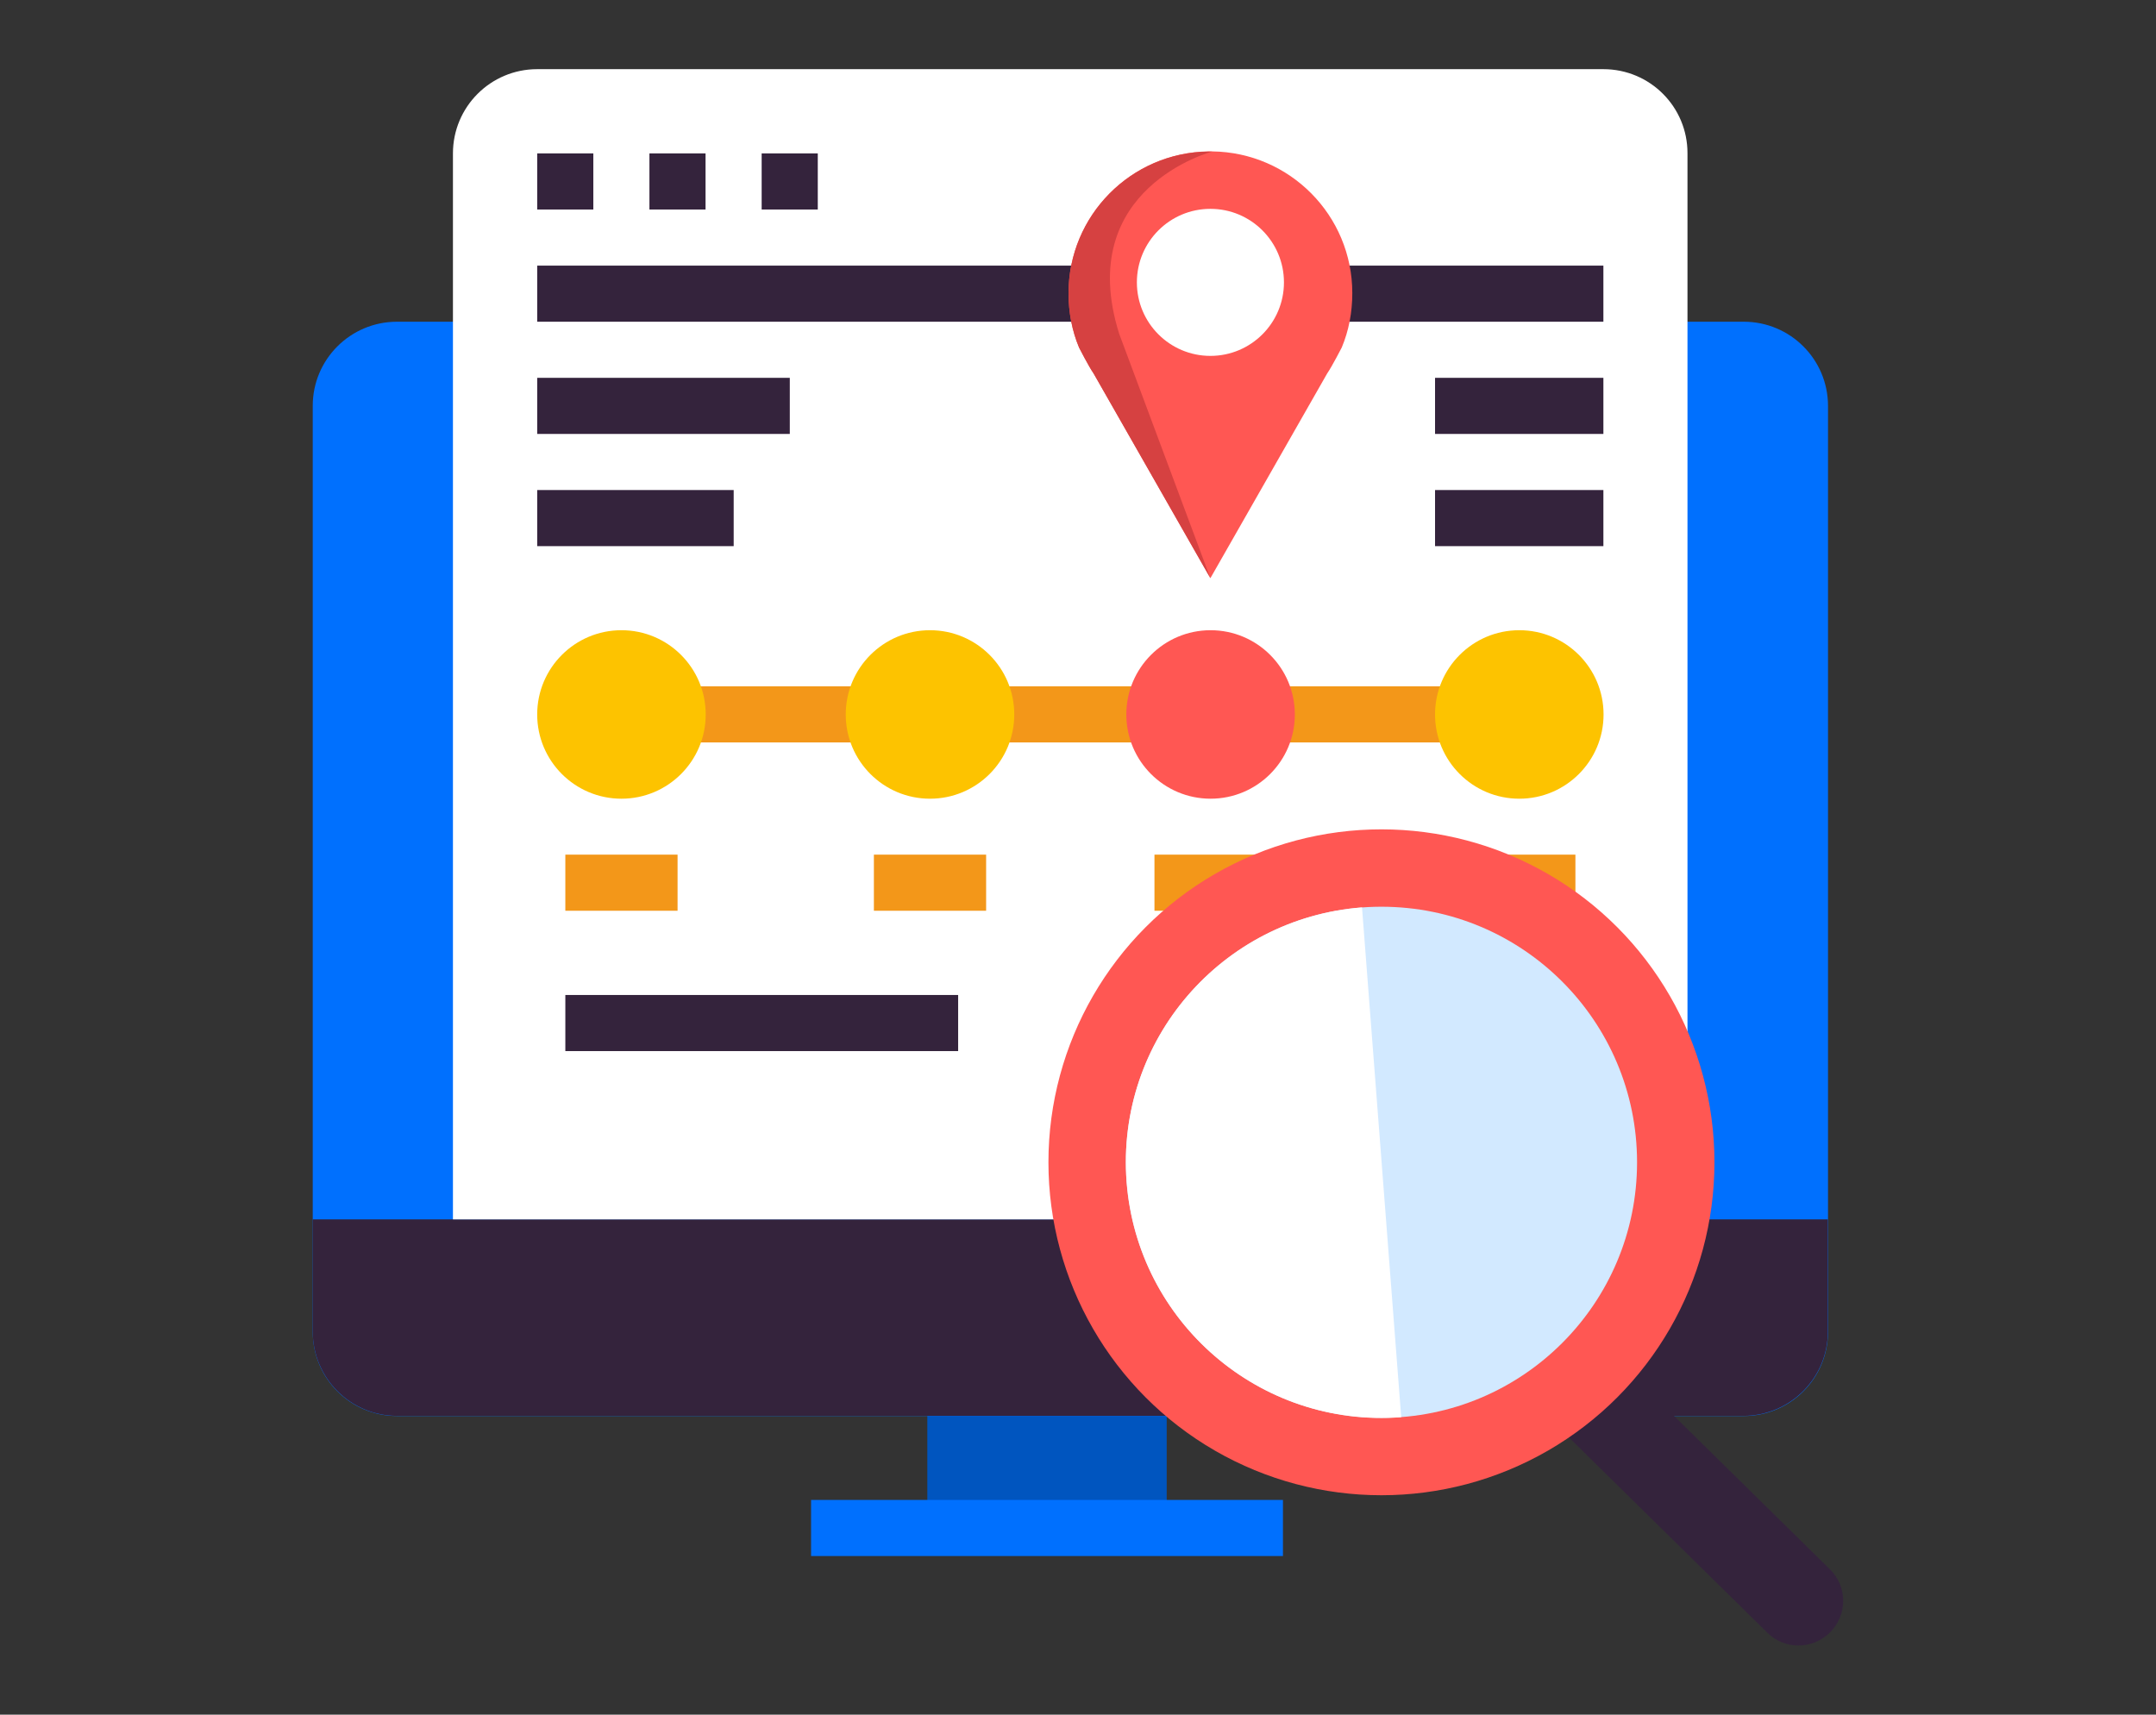
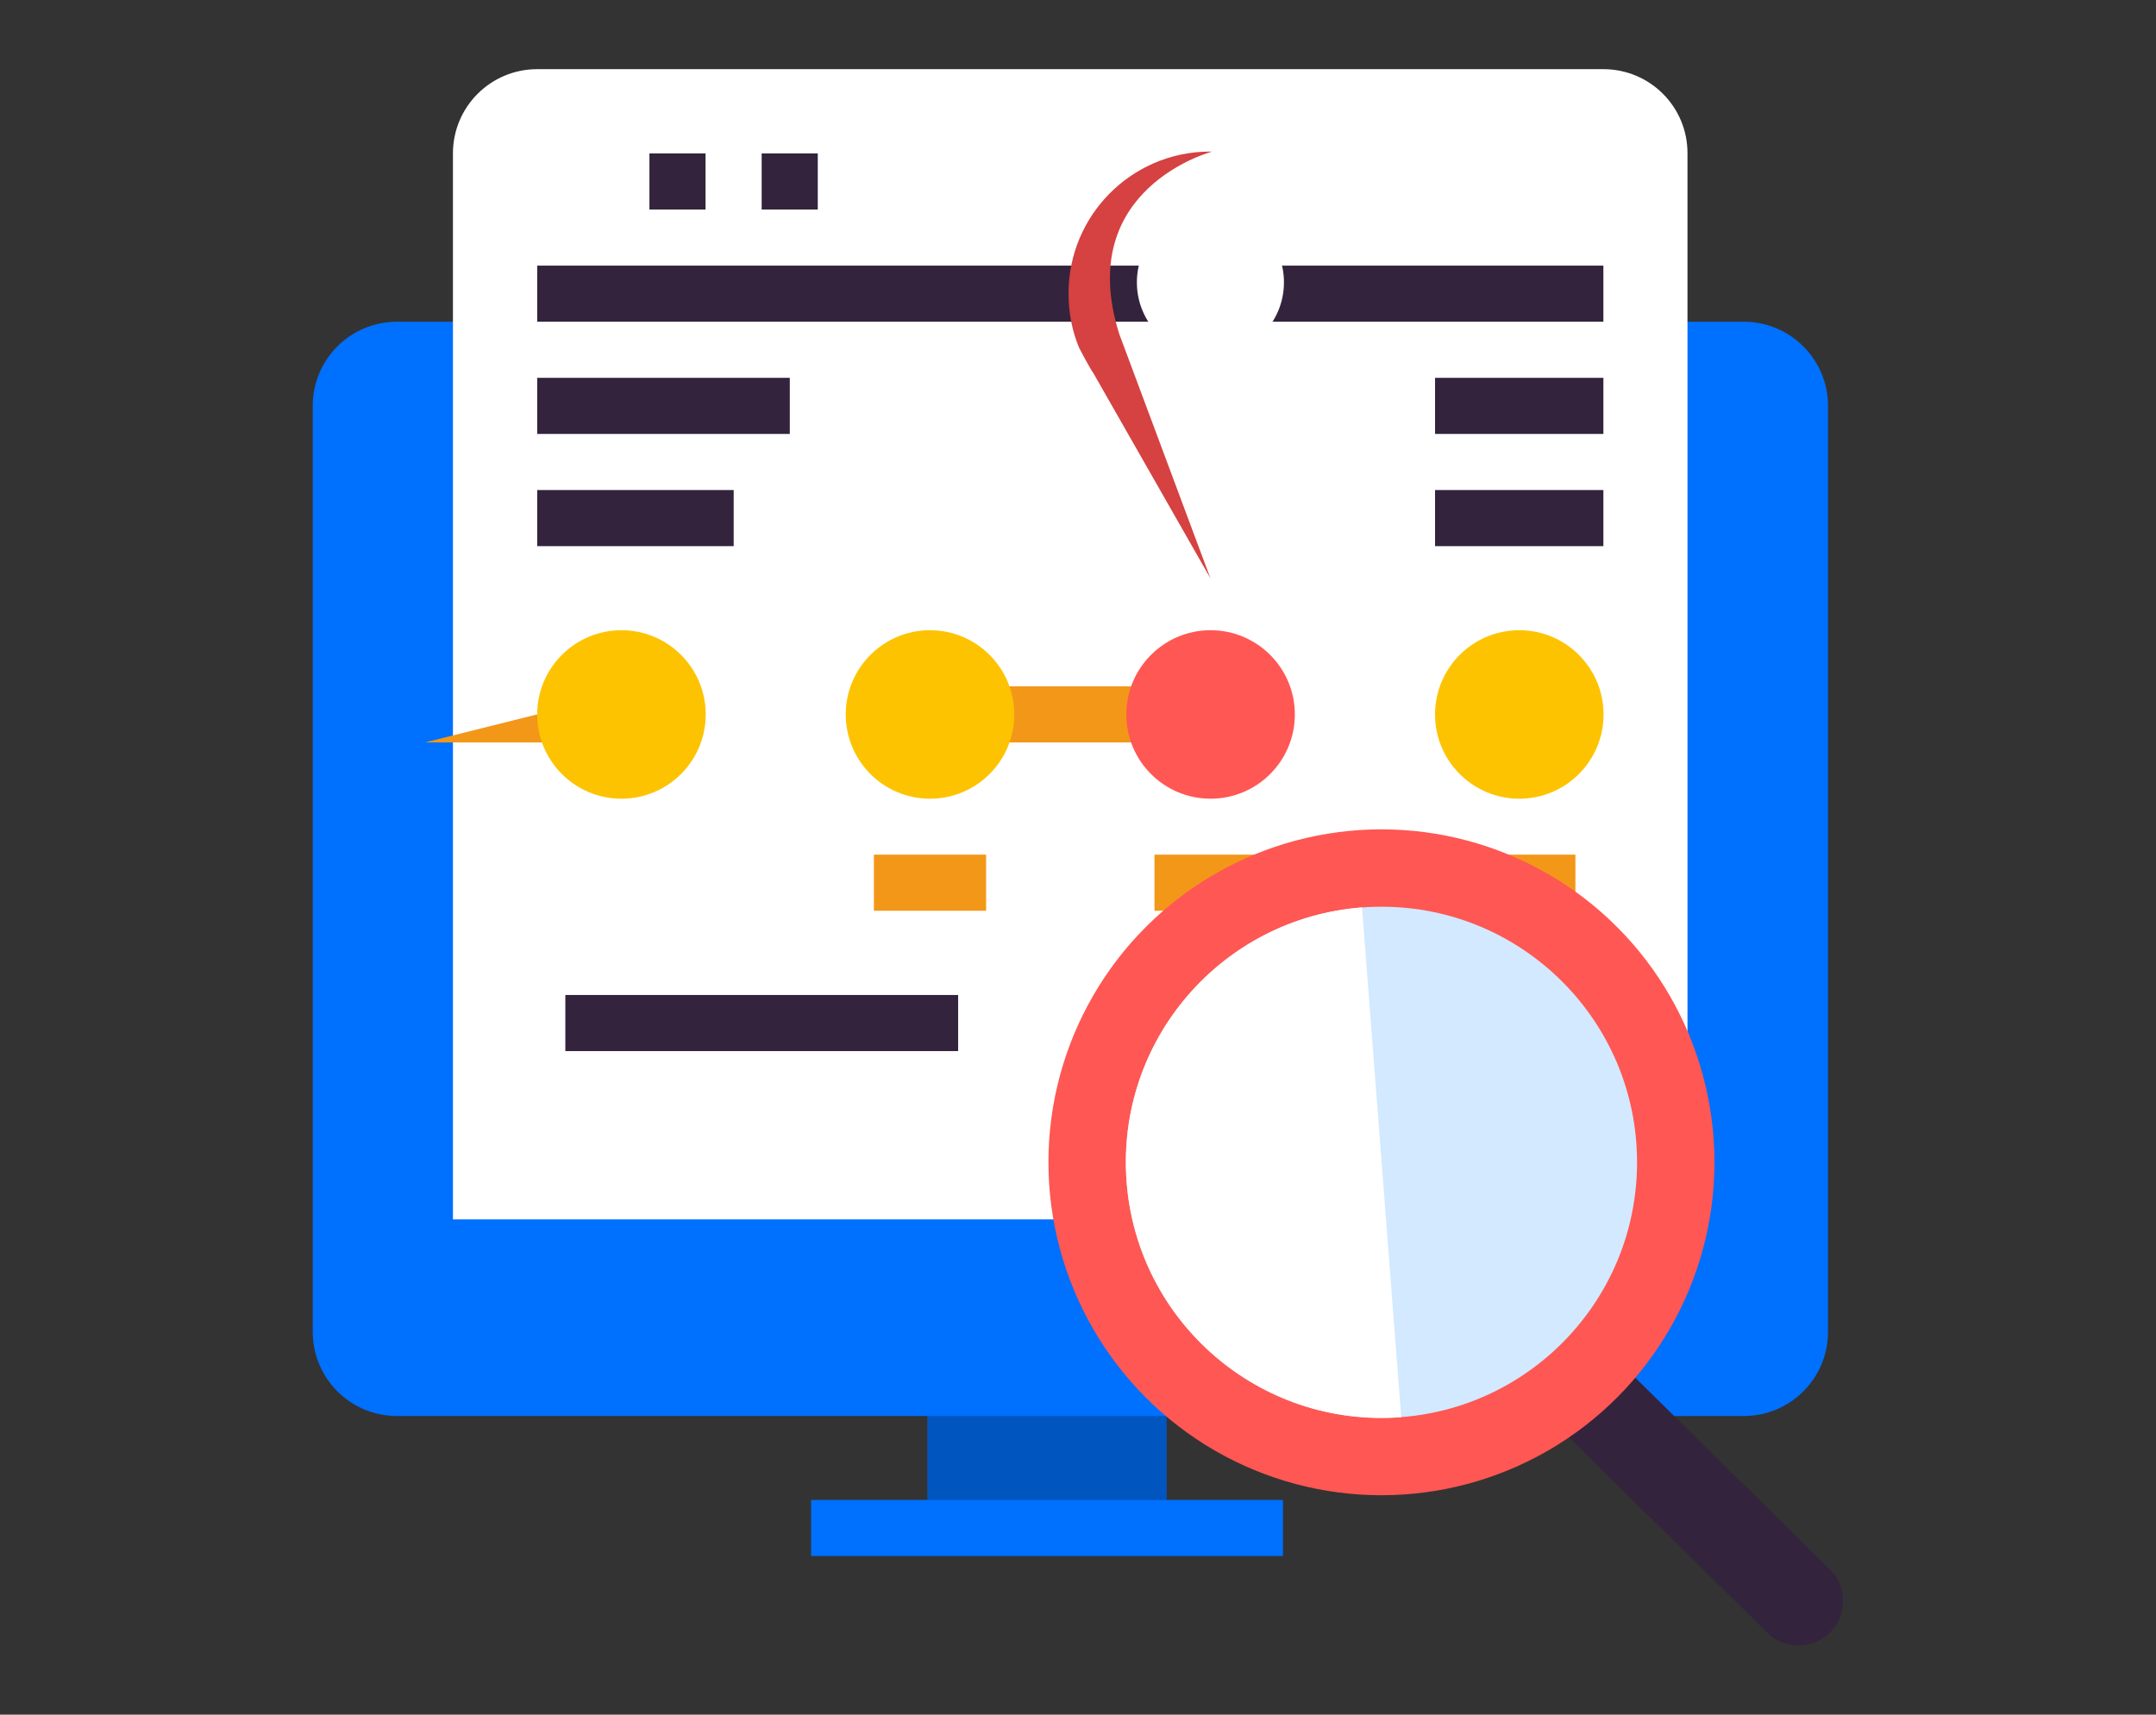
<svg xmlns="http://www.w3.org/2000/svg" enable-background="new 0 0 128.71 102.38" viewBox="0 0 128.71 102.38">
  <rect x="0" y="0" width="128.71" height="102.38" fill="#333333" stroke="none" />
  <path d="m55.36 80.81h14.29v9.41h-14.29z" fill="#0055bf" />
  <path d="m23.7 19.21h80.4c2.78 0 5.03 2.25 5.03 5.03v55.28c0 2.78-2.25 5.03-5.03 5.03h-80.4c-2.78 0-5.03-2.25-5.03-5.03v-55.29c0-2.77 2.25-5.02 5.03-5.02z" fill="#0070fe" />
  <path d="m48.42 89.56h28.17v3.35h-28.17z" fill="#0070fe" />
-   <path d="m109.12 72.81v6.7c0 2.77-2.25 5.02-5.03 5.03h-80.39c-2.77 0-5.02-2.25-5.03-5.03v-6.7z" fill="#34233c" />
  <path d="m95.72 4.13h-63.65c-2.78 0-5.03 2.25-5.03 5.03v63.65h73.7v-63.65c.01-2.78-2.24-5.03-5.02-5.03z" fill="#fff" />
-   <path d="m38.77 40.98h13.4v3.35h-13.4z" fill="#f39719" />
+   <path d="m38.77 40.98v3.35h-13.4z" fill="#f39719" />
  <path d="m58.87 40.98h10.05v3.35h-10.05z" fill="#f39719" />
-   <path d="m75.62 40.98h11.73v3.35h-11.73z" fill="#f39719" />
  <circle cx="37.1" cy="42.66" fill="#fdc300" r="5.03" />
  <circle cx="55.52" cy="42.66" fill="#fdc300" r="5.03" />
  <circle cx="72.27" cy="42.66" fill="#ff5753" r="5.03" />
  <circle cx="90.7" cy="42.66" fill="#fdc300" r="5.03" />
-   <path d="m33.75 51.03h6.7v3.35h-6.7z" fill="#f39719" />
  <path d="m52.17 51.03h6.7v3.35h-6.7z" fill="#f39719" />
  <path d="m68.92 51.03h6.7v3.35h-6.7z" fill="#f39719" />
  <path d="m87.35 51.03h6.7v3.35h-6.7z" fill="#f39719" />
  <g fill="#34233c">
-     <path d="m32.07 9.16h3.35v3.35h-3.35z" />
    <path d="m38.77 9.16h3.35v3.35h-3.35z" />
    <path d="m45.47 9.16h3.35v3.35h-3.35z" />
    <path d="m32.07 15.86h63.65v3.35h-63.65z" />
    <path d="m33.75 59.41h23.45v3.35h-23.45z" />
    <path d="m32.07 22.56h15.08v3.35h-15.08z" />
    <path d="m32.07 29.26h11.73v3.35h-11.73z" />
    <path d="m85.67 22.56h10.05v3.35h-10.05z" />
    <path d="m85.67 29.26h10.05v3.35h-10.05z" />
    <path d="m109.27 97.45-.01.01c-1.03 1.04-2.71 1.06-3.75.03l-21.03-20.7c-1.04-1.03-1.06-2.71-.03-3.75l.01-.01c1.03-1.04 2.71-1.06 3.75-.03l21.03 20.7c1.05 1.02 1.06 2.7.03 3.75z" />
  </g>
  <circle cx="82.47" cy="69.4" fill="#ff5753" r="19.88" />
  <circle cx="82.47" cy="69.4" fill="#d2e9ff" r="15.26" />
  <path d="m83.65 84.62c-8.41.65-15.74-5.64-16.39-14.05s5.64-15.74 14.05-16.39" fill="#fff" />
-   <path d="m72.37 9.04c-.04 0-.07 0-.11 0s-.07 0-.11 0c-4.63.06-8.36 3.82-8.36 8.46 0 1.15.21 2.25.63 3.25 0 0 .58 1.14.87 1.55l6.97 12.22 6.97-12.22c.29-.42.87-1.55.87-1.55.42-1 .63-2.1.63-3.25 0-4.64-3.73-8.4-8.36-8.46z" fill="#ff5753" />
  <circle cx="72.26" cy="16.86" fill="#fff" r="4.39" />
  <path d="m72.26 34.53-6.97-12.22c-.29-.42-.87-1.55-.87-1.55-.42-1-.63-2.1-.63-3.25 0-4.64 3.74-8.41 8.36-8.46h.22s-8.28 2.17-5.56 10.87z" fill="#d64141" />
</svg>